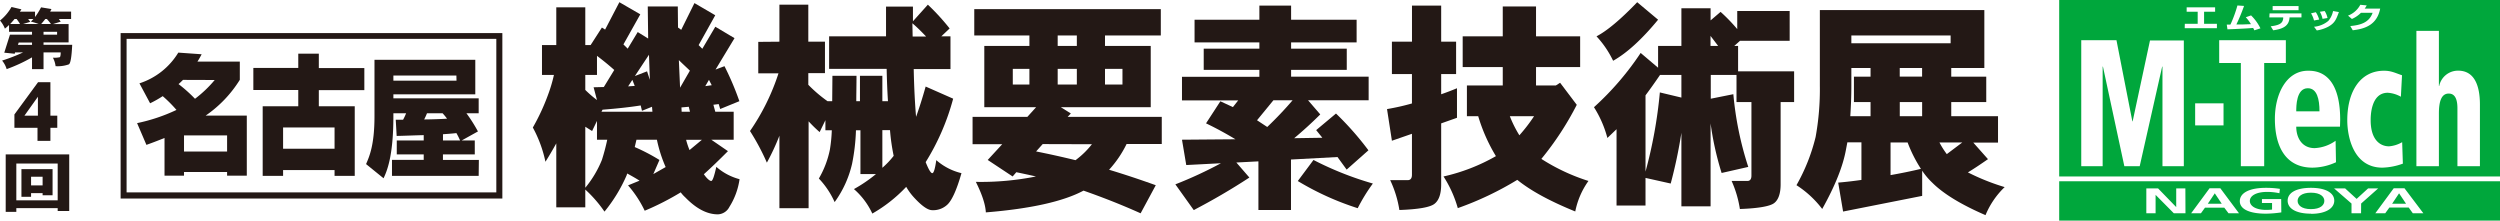
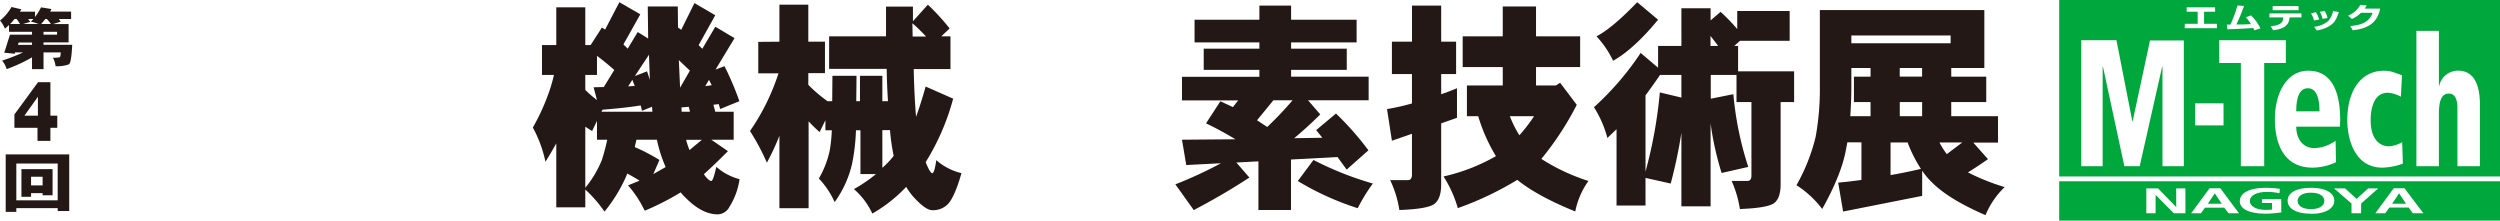
<svg xmlns="http://www.w3.org/2000/svg" viewBox="0 0 680 59.98">
  <defs>
    <style>.cls-1{fill:#00a73c;}.cls-2{fill:#231815;}</style>
  </defs>
  <title>nmtech_2019_rogo</title>
  <g id="レイヤー_11" data-name="レイヤー 11">
    <path class="cls-1" d="M627.72,24c-3.14,0-3.14,4.91-3.14,6.28h6.32C630.9,27,630.24,24,627.72,24Z" />
    <path class="cls-1" d="M560.1,0V48H680V0ZM642,1.3l1.75.17a7.8,7.8,0,0,1-.55.87h4.21c-.84,4.34-4,5.51-7.46,5.89l-.67-1.14c2.51-.26,5.06-.78,6.07-3.6h-3.18a8,8,0,0,1-2.45,1.67l-1.06-.91A6.3,6.3,0,0,0,642,1.3ZM634.59,3l1.59.28c-.74,2-1.1,3-2.93,4a9.85,9.85,0,0,1-3.08,1l-.75-1a7.06,7.06,0,0,0,3.89-1.6A5.85,5.85,0,0,0,634.59,3Zm-2.28,0a5.35,5.35,0,0,1,.77,1.9l-1.35.23A6.61,6.61,0,0,0,631,3.2Zm-2.4.32a7,7,0,0,1,.9,2l-1.4.25a6.83,6.83,0,0,0-.81-1.94ZM618.16,1.65h7.05V2.78h-7.05Zm-.84,2H626V4.74h-3.25v.13c-.17,2.12-1.67,3-4.44,3.37l-.67-1.09c2.82-.33,3.2-1.06,3.39-2.06,0-.08,0-.16,0-.22V4.74h-3.77ZM606.68,6.68a34.14,34.14,0,0,0,1.9-5.19l1.8.12-.09.26a49.12,49.12,0,0,1-2,4.79l1.57,0,2.4-.09a11.5,11.5,0,0,0-1.41-1.88l1.44-.5a12.88,12.88,0,0,1,2.55,3.52l-1.65.54c-.19-.38-.23-.47-.34-.65-1,.09-2,.15-2.68.18-2.14.12-3.32.16-4.3.2l-.19-1.28ZM594,45.2h-5.81V18.11h-.08L582,45.2h-4.18L572,18.11h-.08V45.2h-5.82V10.94h9.58L580,33h.08l4.72-22H594Zm.27-38.73h3.5V3.19h-3V2h7.74v1.2h-3V6.47H603v1.2h-8.76Zm10.53,27.64h-7.72v-6h7.72ZM615.86,45.2h-6.35V17.13h-5.89V10.94h18.13v6.19h-5.89Zm20.62-10.74h-11.9c0,3,1.55,5.83,5,5.83a10.67,10.67,0,0,0,5.7-2l.11,5.84A15.54,15.54,0,0,1,629,45.6c-7.09,0-10.23-5.45-10.23-13.26,0-6.87,3.18-13.1,9-13.1,1.82,0,8.76,0,8.76,13.35ZM648,45.6c-7.79,0-9.54-8.25-9.54-12.91,0-7.85,3.57-13.45,10-13.45,2,0,3.1.64,4.89,1.23l-.31,5.84a8.38,8.38,0,0,0-3.57-1.08c-4.65,0-4.65,6.47-4.65,7.46,0,5.4,2.63,7.11,5,7.11a8.45,8.45,0,0,0,3.57-1.13l.19,5.84A17.54,17.54,0,0,1,648,45.6Zm26.54-.4h-6.12V29.45c0-3.19-1.12-4-2.37-4-2,0-2.67,2.16-2.67,5.45V45.2h-6.12V8.39h6.12v15h.08a5.22,5.22,0,0,1,5.16-4.17c4.45,0,5.92,4.12,5.92,9.22Z" />
    <path class="cls-1" d="M628.58,52.41c-2.58,0-3.63,1.12-3.63,2.22s1,2.25,3.63,2.25,3.64-1.13,3.64-2.25S631.16,52.41,628.58,52.41Z" />
    <polygon class="cls-1" points="652.53 52.61 650.66 55.41 654.44 55.41 652.57 52.61 652.53 52.61" />
    <polygon class="cls-1" points="602.4 52.61 600.53 55.41 604.31 55.41 602.44 52.61 602.4 52.61" />
    <path class="cls-1" d="M560.1,49.3V60H680V49.3ZM594.45,58h-3.18L586.32,53h0V58H583.8V51.25H587l4.93,5.08h0V51.25h2.49Zm11.7,0L605,56.48h-5.24L598.66,58H596l5-6.79h2.93L609,58Zm14.37-.23a30.89,30.89,0,0,1-4.19.35c-4.19,0-7.1-1.1-7.1-3.4s2.7-3.63,7.1-3.63a24.32,24.32,0,0,1,3.8.28L620,52.56a15.53,15.53,0,0,0-3.34-.36c-3,0-4.7,1.07-4.7,2.46s1.64,2.43,4.4,2.43A12.88,12.88,0,0,0,618,57V55.22h-2.75V54.15h5.23Zm8.06.35c-4.15,0-6.34-1.45-6.34-3.54s2.22-3.49,6.34-3.49,6.34,1.44,6.34,3.49S632.68,58.16,628.58,58.16ZM642.21,58h-2.6V55.36l-4.73-4.11h3L641,54.1l3.12-2.85h2.74l-4.63,4.11Zm14.07,0-1.12-1.56h-5.24L648.79,58h-2.7l5-6.79h2.93L659.15,58Z" />
    <path class="cls-2" d="M187.67,30.39h-2.26l-.06-1.17,2-.18ZM147.42,12.26v8.12h3.25a40.34,40.34,0,0,1-1.57,5.31,57.43,57.43,0,0,1-4.17,9A33.76,33.76,0,0,1,148.36,44c1-1.58,2-3.29,2.95-5v17.4h7.89V51.56a34.53,34.53,0,0,1,5.22,6,42,42,0,0,0,6-9.82l.18-.55c1.11.61,2.21,1.22,3.36,1.95l-3.13,1.28a30.2,30.2,0,0,1,4.53,6.9,74.34,74.34,0,0,0,9.8-5,8.43,8.43,0,0,0,1.21,1.34c2.91,3,5.86,4.64,8.88,4.64a3.64,3.64,0,0,0,3.13-2,19.17,19.17,0,0,0,2.78-7.56,15.59,15.59,0,0,1-6.32-3.36c-.58,2.56-1,3.84-1.39,3.84s-1.16-.61-2-1.83c1.91-1.71,4.12-3.84,6.55-6.28L193.47,38h6.09V30.39h-5l-.52-1.9,1.45-.18.4,1.34,5.22-2.13A77.11,77.11,0,0,0,197.06,18l-2.43.92,5.16-8.54-5.22-3.11-3.54,6-1-1,4.52-8.12L188.89.84l-3.6,7.27-.87-.62-.06-5.73h-8.17l.11,8.73-2.84-1.77-2.73,4.52-1.16-1.16,4.59-8.18L168.47.6l-3.88,7.45-.87-.56-3.07,4.77H159.2V2h-7.89V12.26ZM177.7,47.35l1.67-3.84A51.93,51.93,0,0,0,172.65,40l.47-2h5.56a36.7,36.7,0,0,0,2.38,7.44Zm9.85-6.53a22.72,22.72,0,0,1-.87-2.56l-.05-.24h4.29ZM177.46,30.39H163.6l.29-.55c3.89-.31,7.37-.68,10.38-1.16l.35,1.46,2.73-1.1Zm-.7-8.67L176,19.4l-3.31,1.28,3.83-5.79ZM159.2,51.07V34.47l1.85,1.17,1.33-2.75V38h2.79a56.58,56.58,0,0,1-1.45,5.49A29,29,0,0,1,159.2,51.07Zm13.45-27.7-1.8.12L172,21.72Zm-10.27,3.84a29.86,29.86,0,0,1-3.18-2.75V20.38h3.18V15.19c1.63,1.22,3.19,2.5,4.7,3.84l-2.84,4.64-2.78.07Zm22.27-10.86c1,1,2,1.89,3,2.87l-2.67,4.63Zm8.94,6.83-1.75.25,1-1.71Z" />
    <path class="cls-2" d="M240,35.39h2.08a55.34,55.34,0,0,0,1,7A22.39,22.39,0,0,1,240,45.64Zm-33.75-24v8.55h5.5A60,60,0,0,1,204,35.64a62.23,62.23,0,0,1,4.59,8.6A62.38,62.38,0,0,0,212,36.92V56.63h7.94V33a37.36,37.36,0,0,0,3,2.93l1.57-3.24v2.75h1.74a40.4,40.4,0,0,1-.52,5.25,25.65,25.65,0,0,1-3,7.87,22.73,22.73,0,0,1,4.29,6.41,28.64,28.64,0,0,0,4.75-10.44,54.32,54.32,0,0,0,1.05-9.09h1.22v11.9h4.23a39.14,39.14,0,0,1-6,4.09,19.85,19.85,0,0,1,5,6.66,39.57,39.57,0,0,0,9.22-7.27,16.13,16.13,0,0,0,2.32,3.11c2,2.14,3.59,3.24,4.76,3.24a5.63,5.63,0,0,0,4-1.41c1.28-1.1,2.62-4,3.95-8.66a16,16,0,0,1-6.85-3.54c-.34,2.38-.69,3.54-1.09,3.54s-1-1-1.8-3a63.62,63.62,0,0,0,7.48-17.26l-7.48-3.3c-.87,3.11-1.75,5.86-2.61,8.24-.29-3.42-.53-7.75-.64-13h10V9.88h-2.49l2.26-2.14a61.15,61.15,0,0,0-5.92-6.47l-4.06,4.52v-4H241L241,9.88H225.52v8.85h15.65c.07,3.17.18,6.1.36,8.79H240v-6.9h-6.09v6.9h-1c0-2.08.06-4.4.06-6.9h-6.55l-.06,6.9h-1.28a37.21,37.21,0,0,1-5.22-4.46V19.89h4.53V11.34h-4.53V1.27H212V11.34Zm45.58-1.46h-3.59l-.07-3.6C249.41,7.38,250.63,8.6,251.85,9.88Z" />
-     <path class="cls-2" d="M297,39.23a23.14,23.14,0,0,1-4.46,4.34c-3.76-.92-7.36-1.71-10.72-2.38l1.79-2ZM265,2.49V9.64h15V12.5H267.73V29.16h14.09l-2.38,2.63h-14.9v7.44h8.06l-3.94,4.28L275.44,48l1-1.16c1.74.37,3.48.73,5.34,1.16a76.09,76.09,0,0,1-16.35,1.47c1.74,3.48,2.61,6.22,2.72,8.3,12.29-1,21.12-3,26.57-5.92,4.87,1.71,10.08,3.72,15.53,6.17l4.12-7.64q-6.6-2.37-12.7-4.21a29.39,29.39,0,0,0,4.76-7H316V31.79H290.4l.87-.92-2.72-1.71H313V12.5H300.56V9.64h15.18V2.49Zm27.9,10h-5.21V9.64h5.21ZM305.31,23h-4.75V18.73h4.75ZM292.9,23h-5.21V18.73h5.21ZM280,23h-4.52V18.73H280Z" />
    <path class="cls-2" d="M344.69,34.54l-2.78-1.83,4.46-5.44h5.22A99,99,0,0,1,344.69,34.54ZM324.92,5.36v6.17h17.63v1.71H327.41V19h15.14v1.89H321.5v6.41h15.3l-1.45,1.83-3.41-1.58-3.9,6c2.8,1.34,5.46,2.8,8,4.33L321.5,38l1.16,6.89,9.44-.49a112.43,112.43,0,0,1-12.4,5.74l5,7c5.16-2.69,10.2-5.62,15.13-8.85l-3.54-4.09,6-.31V57.12h8.86V43.39l12.65-.68,2.49,3.42,5.92-5.25a81.85,81.85,0,0,0-8.82-10L358,35.39l1.68,2.08-7.66.12c2.39-2,4.76-4.15,7.09-6.47l-3.32-3.85h16.48V20.86H351.18V19h15.14V13.24H351.18V11.53H369V5.36H351.18V1.52h-8.63V5.36Zm32.35,38.15L353,49.24a76.27,76.27,0,0,0,16.3,7.39,46.87,46.87,0,0,1,4.12-6.71A87.76,87.76,0,0,1,357.27,43.51Z" />
    <path class="cls-2" d="M410.67,31.6h6.6a44.76,44.76,0,0,1-4,5.2A32,32,0,0,1,410.67,31.6ZM378.6,11.34v8.8h5.45v8a63.54,63.54,0,0,1-6.78,1.53l1.33,8.61,5.45-1.89V47.53c0,1-.41,1.47-1.16,1.47h-4.76a29.63,29.63,0,0,1,2.5,8.12c5.11-.18,8.29-.73,9.51-1.65S392,52.79,392,50.16V33.56l4.3-1.52V24c-1.46.61-2.9,1.16-4.3,1.64V20.14h4.06v-8.8H392V1.52h-7.94v9.82Zm19.25-1.46v8.36h10.9v5H399V31.6h3.07a46.54,46.54,0,0,0,4.82,10.87A51.26,51.26,0,0,1,392.64,48a31.87,31.87,0,0,1,3.88,8.61,86.06,86.06,0,0,0,16.18-7.69q5.4,4.39,15.77,8.6a21.38,21.38,0,0,1,3.59-8.3,53.47,53.47,0,0,1-12.81-6,81.42,81.42,0,0,0,9.63-14.71l-4.53-6-1.16.74H417.8v-5h12V9.88h-12V1.76h-9.05V9.88Z" />
    <path class="cls-2" d="M447.58,46.68V25.93c1.28-1.71,2.62-3.6,3.95-5.55h5.81v6.16l-5.86-1.4A125,125,0,0,1,447.58,46.68ZM445.32.6c-4.51,4.7-8.23,7.81-11.07,9.28a26.64,26.64,0,0,1,4.52,6.65Q444.43,13.34,451,5.36Zm.94,13.8a77.93,77.93,0,0,1-12.7,14.76,29.75,29.75,0,0,1,3.65,8.37l2.49-2.39V55.9h7.88V48.39l6.85,1.53a129.74,129.74,0,0,0,2.91-13.8v20h7.94V33.56a81.69,81.69,0,0,0,3,13.49l7.25-1.65a89.1,89.1,0,0,1-4.06-19.78l-6.14,1.23V20.38h7v7.38h4.06v20c0,1-.4,1.46-1.1,1.46H471a29.8,29.8,0,0,1,2.25,7.63c5-.18,8.12-.73,9.28-1.58s1.8-2.57,1.8-5.13V27.76H488V19.4H472.76V12.5h-1.05l1.57-1.4h13.51V3H472.53V7.92A46.26,46.26,0,0,0,468,3.23l-2.72,2.32V2.25h-7.94V12.5H451v5.92Zm19-4.64,2.08,2.74h-2.08Z" />
    <path class="cls-2" d="M503.57,9.64h27v2.13h-27Zm0,8.85h5.22v2.37h-4.52v6.9h4.52V31.6h-5.51c.18-2.68.29-5.48.29-8.35ZM516.74,31.6V27.76h6.08V31.6Zm14,0V27.76h9.52v-6.9h-9.52V18.49h9V2.74H495V23.25a72.8,72.8,0,0,1-1.15,14,50.92,50.92,0,0,1-5.21,13.12,27.24,27.24,0,0,1,7,6.47c3.48-6.22,5.68-11.66,6.49-16.29l.35-1.83h3.83V48.94c-2.1.3-4.23.55-6.32.73l1.33,7.87,21.51-4.26V46.43a19.38,19.38,0,0,0,2.79,3.3q4.51,4.49,14.44,8.79a22.36,22.36,0,0,1,5.21-7.63,60.41,60.41,0,0,1-10-4c1.8-1.09,3.6-2.31,5.46-3.6l-4-4.51h6.73V31.6Zm-1.21,10.32a22.19,22.19,0,0,1-2-3.17h6.21Zm-7,4c-2.79.67-5.51,1.22-8.3,1.71V38.75h4.64A37.11,37.11,0,0,0,522.54,46Zm.28-25.09h-6.08V18.49h6.08Z" />
-     <path class="cls-2" d="M32.81,9V54H136.64V9ZM135,52.33H34.43V10.57H135Z" />
    <path class="cls-2" d="M11.84,8.65h3.69v.78H11.84ZM3.13,1.9A12.91,12.91,0,0,1,0,5.59a7.24,7.24,0,0,1,1.33,2.2,11,11,0,0,0,1.13-1V8.65H8.71v.78h-6l-1.55,4.9L4,14.62l.1-.37H6.29A46.45,46.45,0,0,1,.57,16.48,6.58,6.58,0,0,1,1.81,18.8a42.71,42.71,0,0,0,6.9-3.2v3.2h3.13V14.25h4.67c0,.81-.12,1.24-.25,1.31a6.5,6.5,0,0,1-1.87.13A6.63,6.63,0,0,1,15.12,18a9.06,9.06,0,0,0,3.6-.49c.47-.26.76-2,.92-5.33h-7.8v-.64h6.82v-5H14.43l2.08-.65L16,5.16h3.34v-2h-5.7L14,2.46,11.17,2A18.74,18.74,0,0,1,9.53,4.63V3.17H5.41l.42-.63ZM8.71,12.2H4.88l.21-.64H8.71ZM2.78,6.52c.37-.4.77-.86,1.19-1.36h.55c.3.4.61.85.93,1.36Zm3.53,0,1.92-.58c-.2-.26-.38-.53-.59-.78H9.09a6.73,6.73,0,0,1-.7.71,19.74,19.74,0,0,1,2.1.65Zm4.9,0c.38-.44.76-.89,1.12-1.36h.42c.35.4.73.85,1.11,1.36Z" />
    <path class="cls-2" d="M4.44,54.49v-10H15.69v10ZM18.83,42H1.55V57.62H4.44v-1H15.69v.78h3.14ZM14.3,46H5.83v7.53H8.45v-1h3.14v.59H14.3ZM8.45,50.43V48.08h3.14v2.35Z" />
    <path class="cls-2" d="M15.58,31.47v3.3H13.71v3.54H10.2V34.77H3.92V31.13l6.43-8.77h3.36v9.11Zm-5.27,0V26.32h0L6.64,31.47Z" />
-     <path class="cls-2" d="M37.93,22.67A19.34,19.34,0,0,0,48.5,14.31l6.35.45c-.45.84-.67,1.26-1.15,2H65.23v4.95a32.9,32.9,0,0,1-9.3,9.74h11.2V47.79H61.77v-1H50.05v1h-5.3V37.53c-3.3,1.32-4,1.53-4.92,1.88l-2.54-5.92A47.64,47.64,0,0,0,48,29.9a36.26,36.26,0,0,0-3.74-3.75,29.29,29.29,0,0,1-3.43,1.94Zm11.84-.94c-.41.41-.8.8-1.21,1.14a38.66,38.66,0,0,1,4.48,4,32.39,32.39,0,0,0,5.36-5.11Zm.28,15.1v4.39H61.77V36.83Z" />
-     <path class="cls-2" d="M81.13,28.9V24.48H68.91v-6H81.13V14.59h5.59v3.93H99.1v6H86.72V28.9h9.77V47.83H91V46.26H77v1.57H71.45V28.9ZM77,34.67v5.78H91V34.67Z" />
-     <path class="cls-2" d="M130.2,47.83H106.62V43.49h8.63V42h-7.33V38.2h7.33V36.76c-1,0-6.19.21-7.36.21l-.25-4.41h2a13.82,13.82,0,0,0,.82-1.75H107v.82c0,11.05-1.81,15-2.67,16.86l-4.76-3.86c.92-2.12,2.29-5.22,2.29-13V16.27h27.42v9.39H107v1.09H130.2v4.06h-3.33A41,41,0,0,1,130,35.75l-4.41,2.45h3.55V42h-8.66v1.5h9.77Zm-6.06-27.28H107v1.39h17.17Zm-8,10.26c-.19.48-.32.79-.76,1.68,1.43,0,5-.11,6.22-.21a19,19,0,0,0-1.21-1.47Zm9,7.39a19,19,0,0,0-1-2c-.6.07-1.59.17-3.65.31V38.2Z" />
  </g>
</svg>